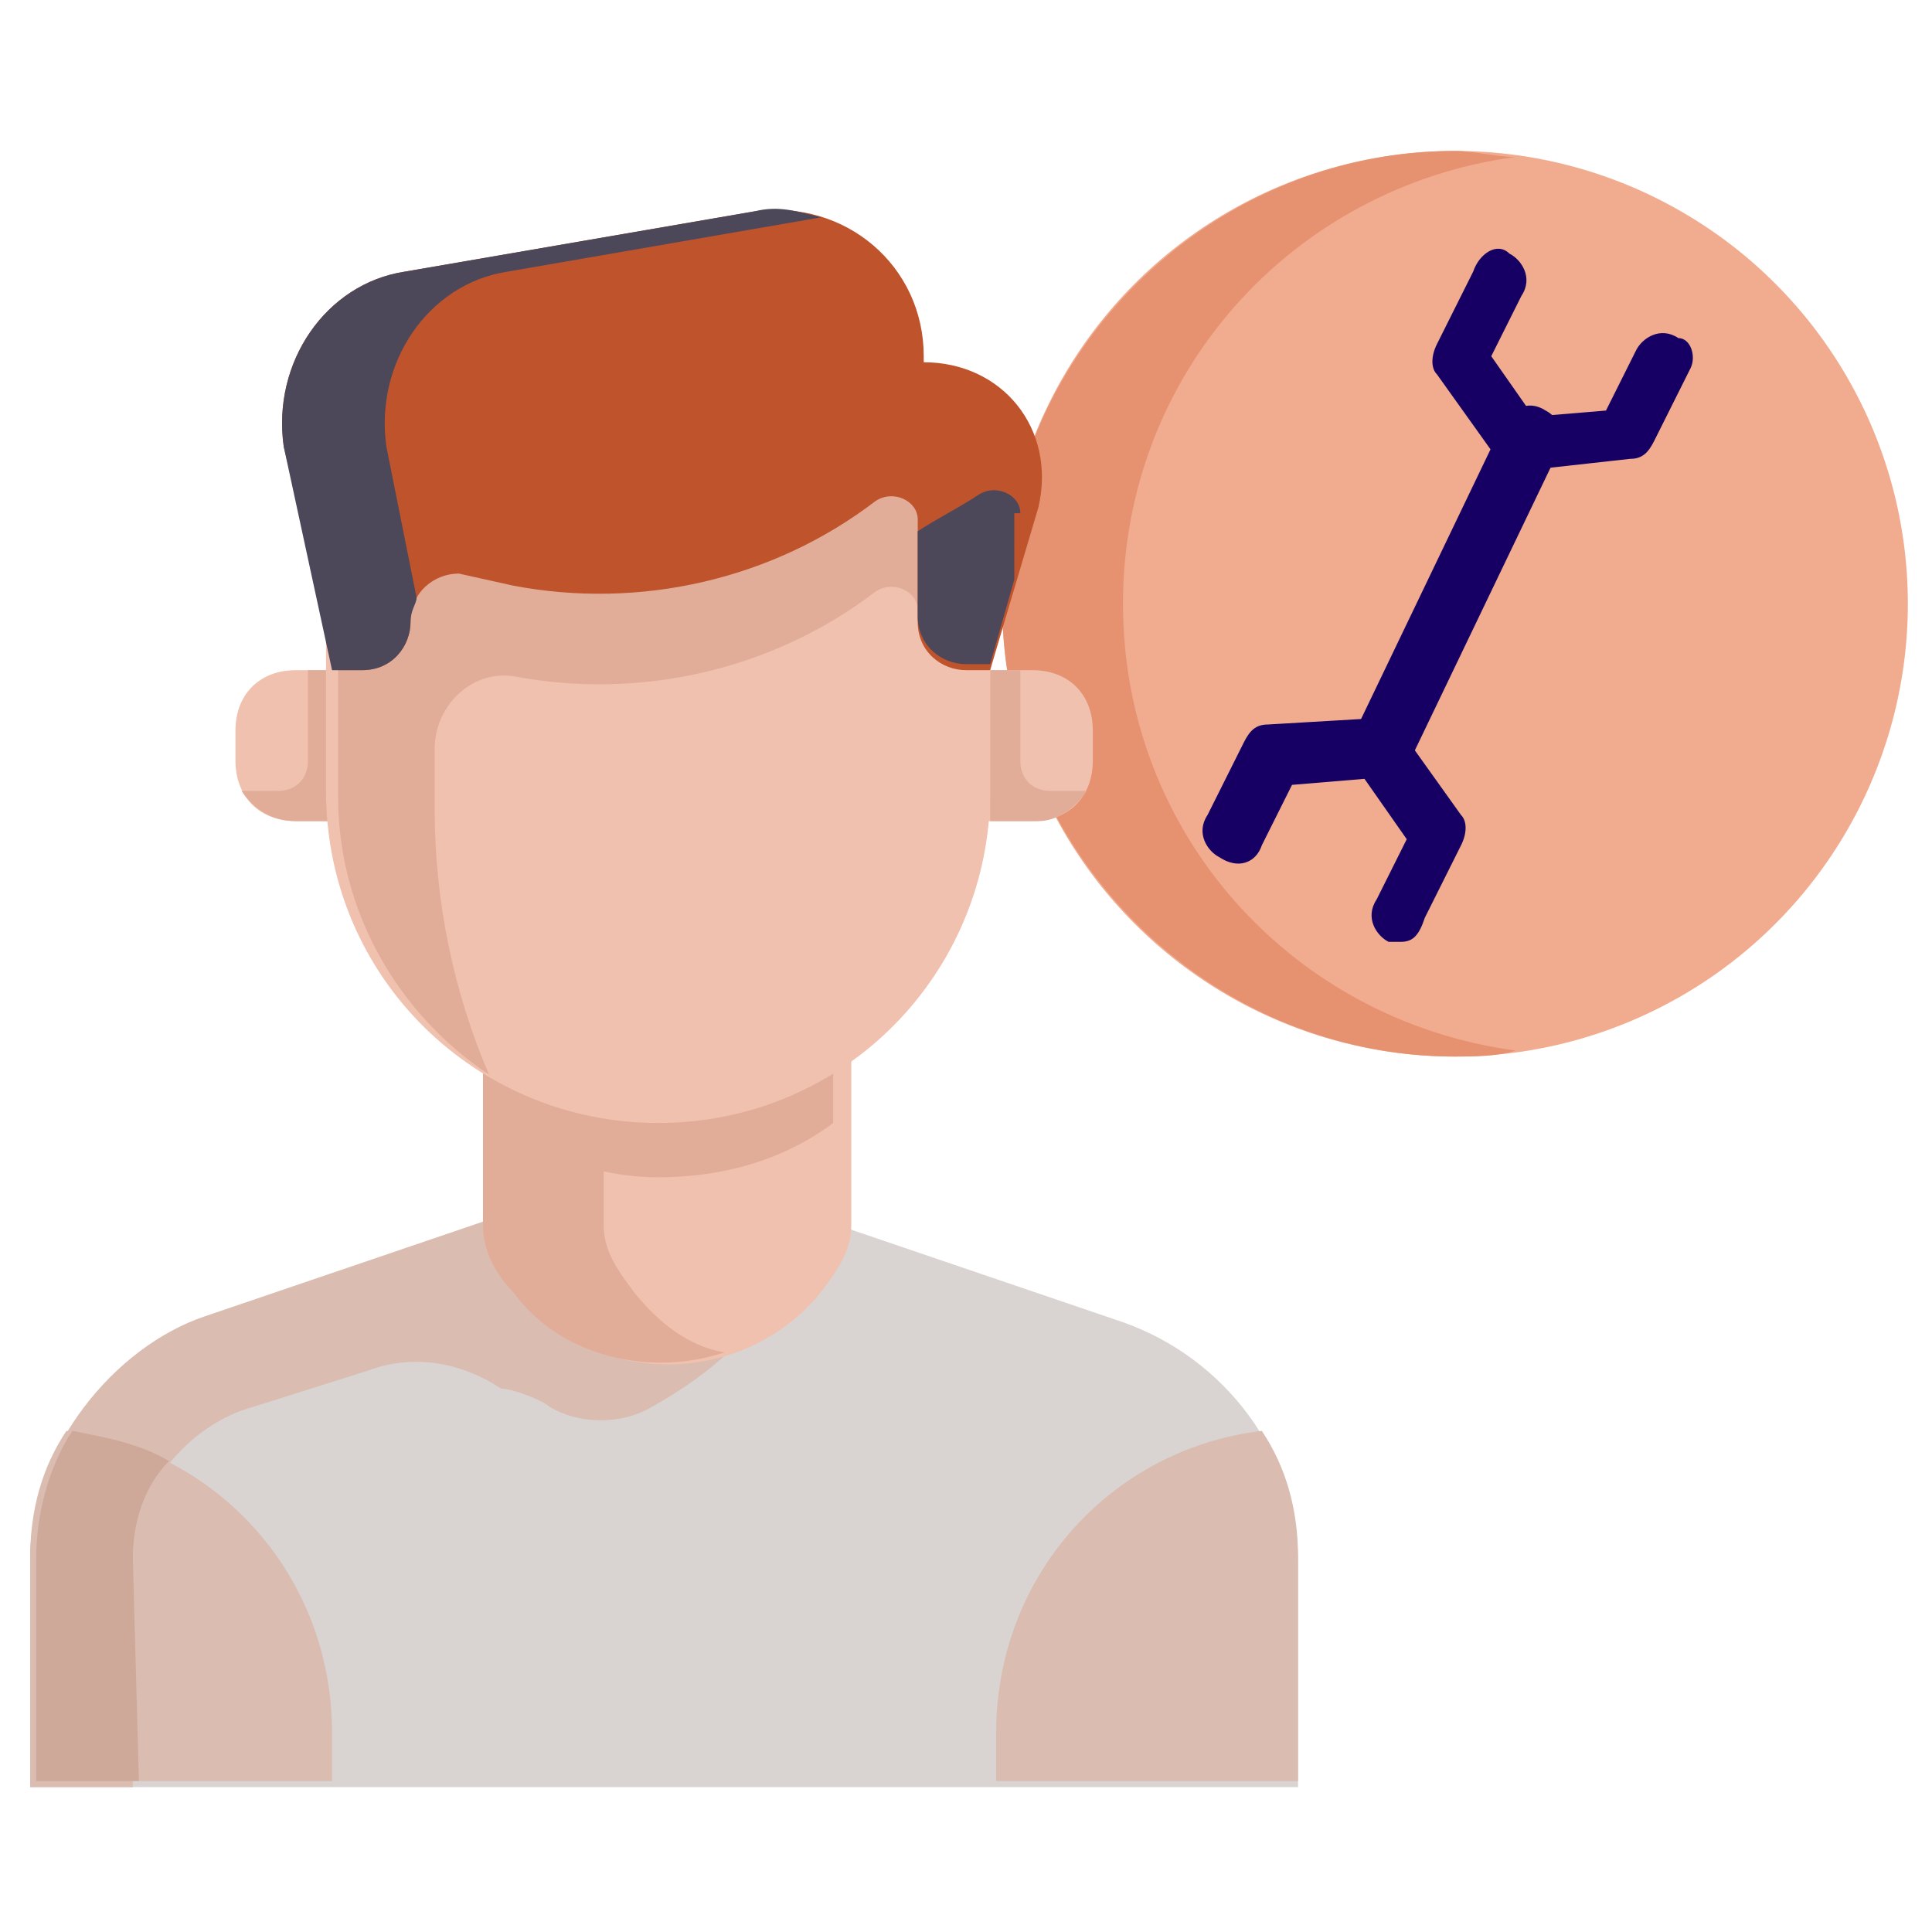
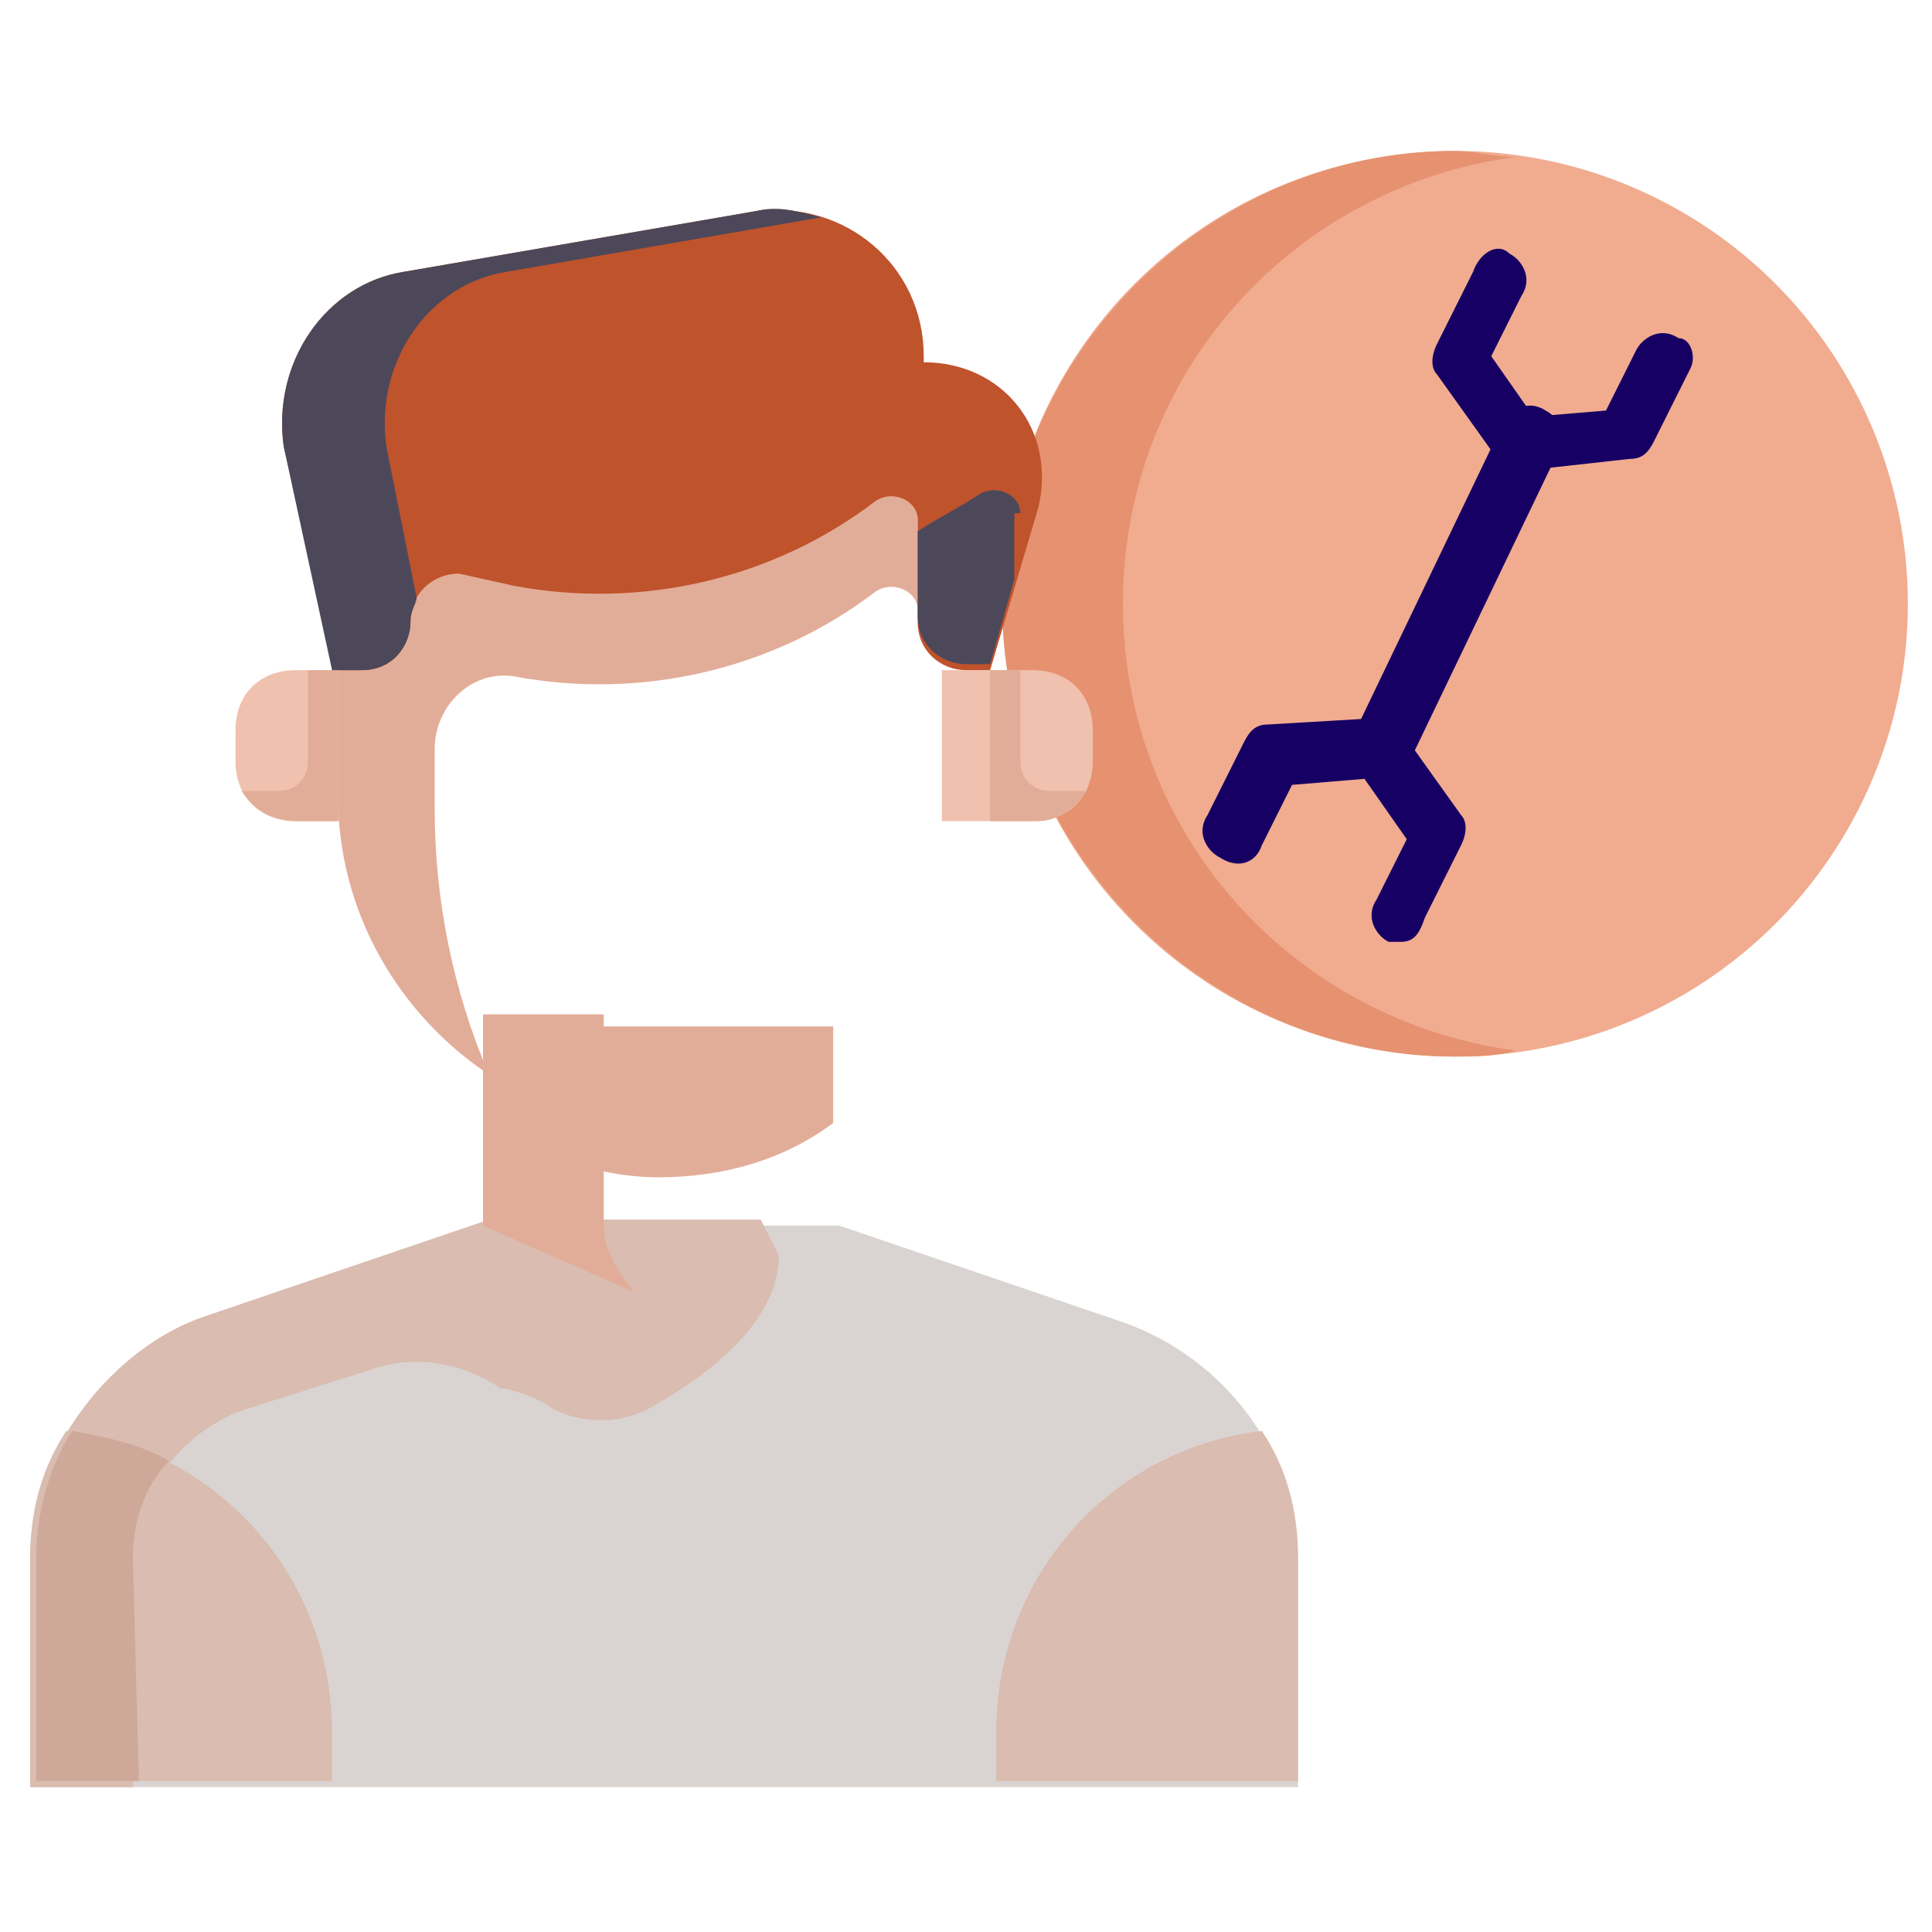
<svg xmlns="http://www.w3.org/2000/svg" id="Technician" viewBox="0 0 32 32">
  <path fill="#d9d4d2" d="M8.1 20.3l-4.7 1.6c-1.7.6-2.9 2.2-2.9 4v3.7h21v-3.7c0-1.8-1.2-3.4-2.9-4l-4.7-1.6H8.1z" class="colord5e5f2 svgShape" />
  <path fill="#dabcb0" d="M10.5 20.2H8.1l-4.7 1.6c-1.5.5-2.9 2.2-2.9 4V29.6h1.7v-3.7c0-1.2.9-2.3 2-2.6l1.9-.6c.8-.3 1.6-.1 2.2.3.2 0 .7.2.8.3.5.3 1.2.3 1.7 0 .9-.5 2.1-1.4 2.1-2.5l-.3-.6h-2.1zM21.5 29.5v-3.7c0-.8-.2-1.5-.6-2.1-2.5.3-4.4 2.4-4.4 5v.8h5z" class="colorb0c4da svgShape" />
  <path fill="#dabcb0" d="M.5 29.5v-3.7c0-.8.2-1.5.6-2.1 2.5.3 4.4 2.4 4.4 5v.8h-5z" class="colorb0c4da svgShape" />
  <path fill="#cea899" d="M2.2 25.8c0-.6.2-1.2.6-1.6-.5-.3-1.1-.4-1.6-.5-.4.6-.6 1.4-.6 2.1v3.7h1.7l-.1-3.7z" class="color99b5ce svgShape" />
-   <path fill="#f0c1ae" d="M8.1 17.2v3.1c0 .4.2.8.5 1.1 1.2 1.6 3.7 1.6 5 0 .3-.4.5-.7.5-1.1v-3.1h-6z" class="colorf0c9ae svgShape" />
-   <path fill="#e2ad98" d="M10.5 21.4c-.3-.4-.5-.7-.5-1.1v-3.5H8v3.5c0 .4.2.8.5 1.1.8 1.1 2.3 1.4 3.5 1-.6-.1-1.1-.5-1.5-1z" class="colore2b698 svgShape" />
+   <path fill="#e2ad98" d="M10.5 21.4c-.3-.4-.5-.7-.5-1.1v-3.5H8v3.5z" class="colore2b698 svgShape" />
  <circle cx="24.1" cy="10" r="7.5" fill="#f1ac90" class="color90cff1 svgShape" />
  <path fill="#e69270" d="M18.6 10c0-3.8 2.8-6.9 6.5-7.4-.3 0-.7-.1-1-.1-4.1 0-7.5 3.4-7.5 7.5s3.4 7.5 7.5 7.5c.3 0 .7 0 1-.1-3.7-.5-6.5-3.6-6.5-7.4z" class="color70b7e6 svgShape" />
  <path fill="#f0c1ae" d="M6.4 13.6H4.9c-.6 0-1-.4-1-1v-.5c0-.6.4-1 1-1h1.5v2.5z" class="colorf0c9ae svgShape" />
  <path fill="#e2ad98" d="M4 13.1h.6c.3 0 .5-.2.5-.5v-1.5h.5v2.5h-.7c-.4 0-.7-.2-.9-.5z" class="colore2b698 svgShape" />
  <path fill="#f0c1ae" d="M15.6 13.6h1.5c.6 0 1-.4 1-1v-.5c0-.6-.4-1-1-1h-1.5v2.5z" class="colorf0c9ae svgShape" />
  <path fill="#e2ad98" d="M18 13.1h-.6c-.3 0-.5-.2-.5-.5v-1.5h-.5v2.5h.8c.3 0 .6-.2.8-.5zM8 18.6c.8.5 1.9.9 2.9.9 1.1 0 2.1-.3 2.9-.9V17H8v1.6z" class="colore2b698 svgShape" />
-   <path fill="#f0c1ae" d="M16.4 7.7v5.4c0 3-2.4 5.5-5.5 5.5-3 0-5.5-2.4-5.5-5.5V7.7" class="colorf0c9ae svgShape" />
  <path fill="#e2ad98" d="M7.2 13.4v-1c0-.7.6-1.3 1.3-1.2 2.1.4 4.3-.1 6-1.4.3-.2.7 0 .7.3V8.5c0-.3-.4-.5-.7-.3-1.7 1.3-3.9 1.8-6 1.4l-.9-.2c-.2 0-.3.1-.4.1l-.3.2v.2c-.1.1-.1.3-.1.4 0 .5-.4.8-.8.8h-.4v2.1c0 1.9 1 3.6 2.5 4.6-.6-1.4-.9-2.9-.9-4.4z" class="colore2b698 svgShape" />
  <path fill="#bf532c" d="M5.6 11.1H6c.5 0 .8-.4.8-.8 0-.5.4-.8.8-.8l.9.2c2.1.4 4.3-.1 6-1.4.3-.2.7 0 .7.3v1.7c0 .5.4.8.8.8h.4l.8-2.7c.3-1.3-.6-2.4-1.9-2.4v-.1c0-1.5-1.3-2.6-2.8-2.4l-5.8 1c-1.3.2-2.2 1.5-2 2.9l.9 3.7z" class="color8a6845 svgShape" />
  <path fill="#4c4859" d="M6.4 7.4c-.2-1.4.7-2.7 2-2.9l5.2-.9c-.4-.1-.7-.2-1.1-.1l-5.8 1c-1.3.2-2.2 1.5-2 2.9l.8 3.7H6c.5 0 .8-.4.8-.8 0-.2.1-.3.1-.4l-.5-2.5zM16.9 8.5c0-.3-.4-.5-.7-.3-.3.2-.7.4-1 .6v1.4c0 .5.4.8.8.8h.4l.4-1.4V8.5z" class="color745539 svgShape" />
  <path fill="#170063" d="M22.9 12.7h-.2c-.2-.1-.4-.4-.2-.7l2.4-5c.1-.2.4-.4.7-.2.2.1.4.4.2.7l-2.4 5c-.2.1-.3.2-.5.2z" class="color004463 svgShape" />
  <path fill="#170063" d="M23.2 15.6H23c-.2-.1-.4-.4-.2-.7l.5-1-.7-1-1.2.1-.5 1c-.1.3-.4.4-.7.2-.2-.1-.4-.4-.2-.7l.6-1.2c.1-.2.2-.3.4-.3l1.7-.1c.2 0 .4.1.5.2l1 1.4c.1.1.1.3 0 .5l-.6 1.2c-.1.3-.2.4-.4.4zM25.2 7.8c-.2 0-.3-.1-.4-.2l-1-1.4c-.1-.1-.1-.3 0-.5l.6-1.2c.1-.3.4-.5.6-.3.2.1.4.4.2.7l-.5 1 .7 1 1.2-.1.5-1c.1-.2.4-.4.7-.2.2 0 .3.3.2.5l-.6 1.2c-.1.2-.2.3-.4.3l-1.8.2c.1 0 0 0 0 0z" class="color004463 svgShape" />
</svg>